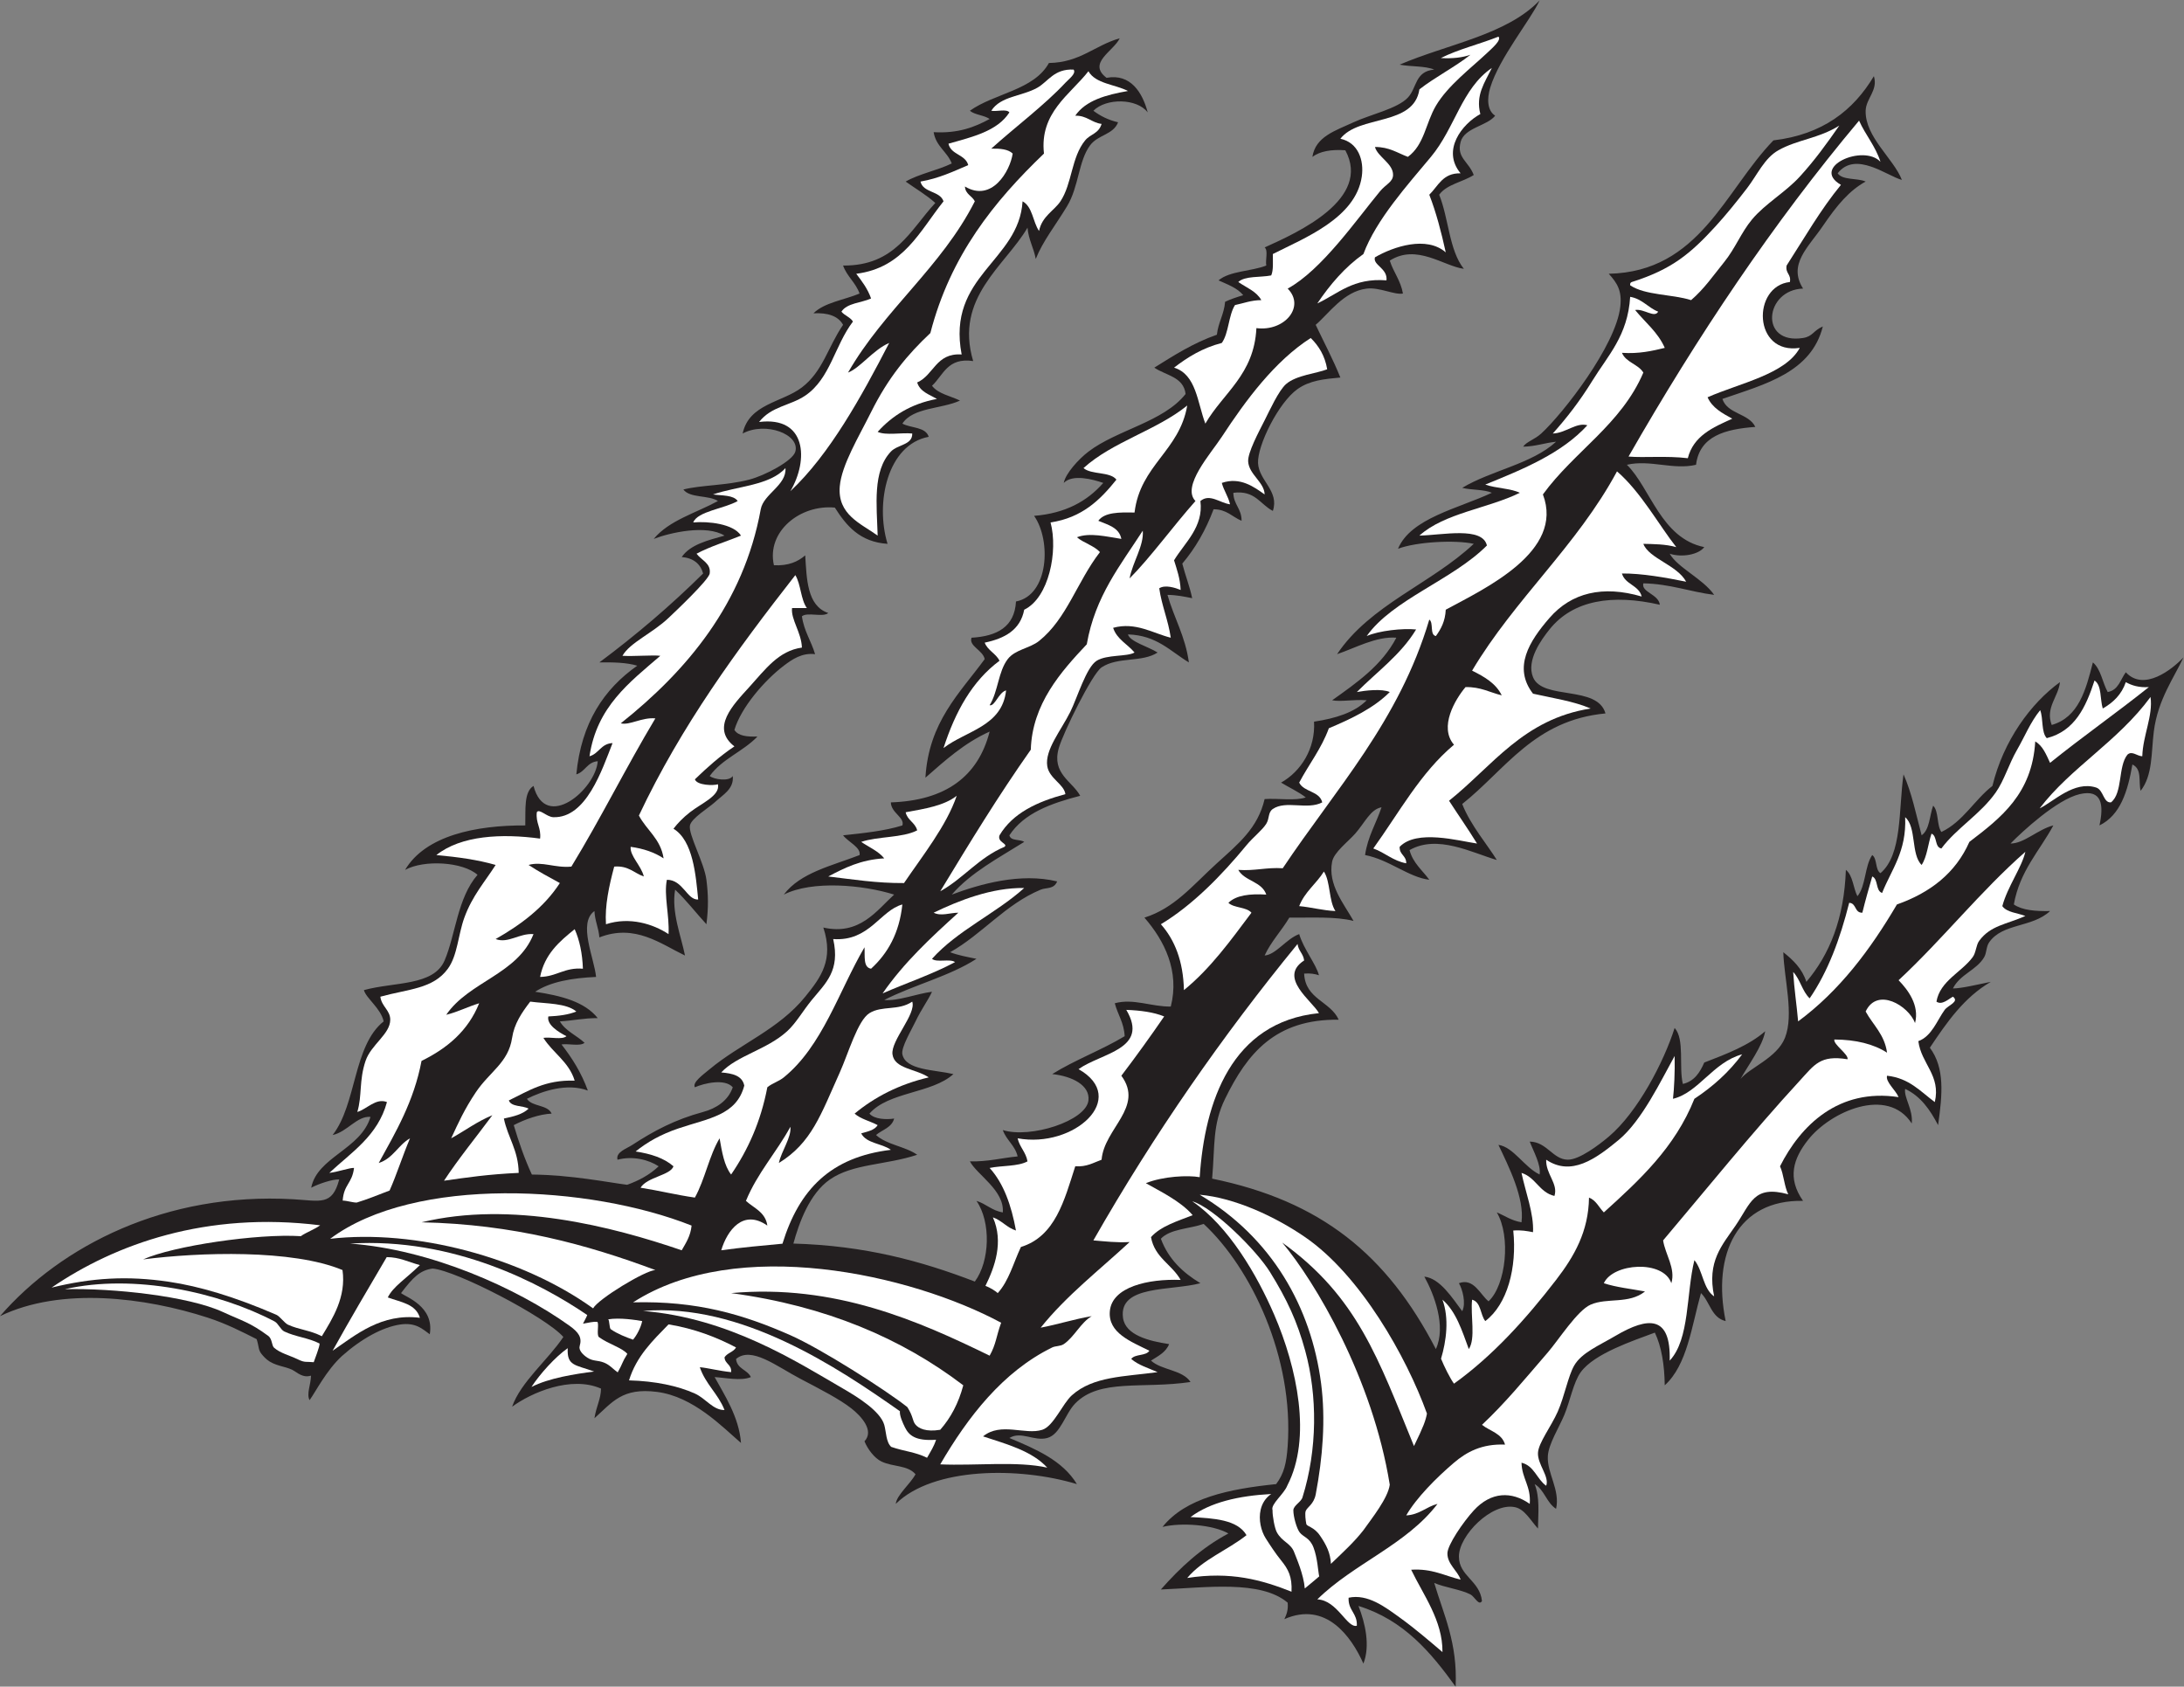
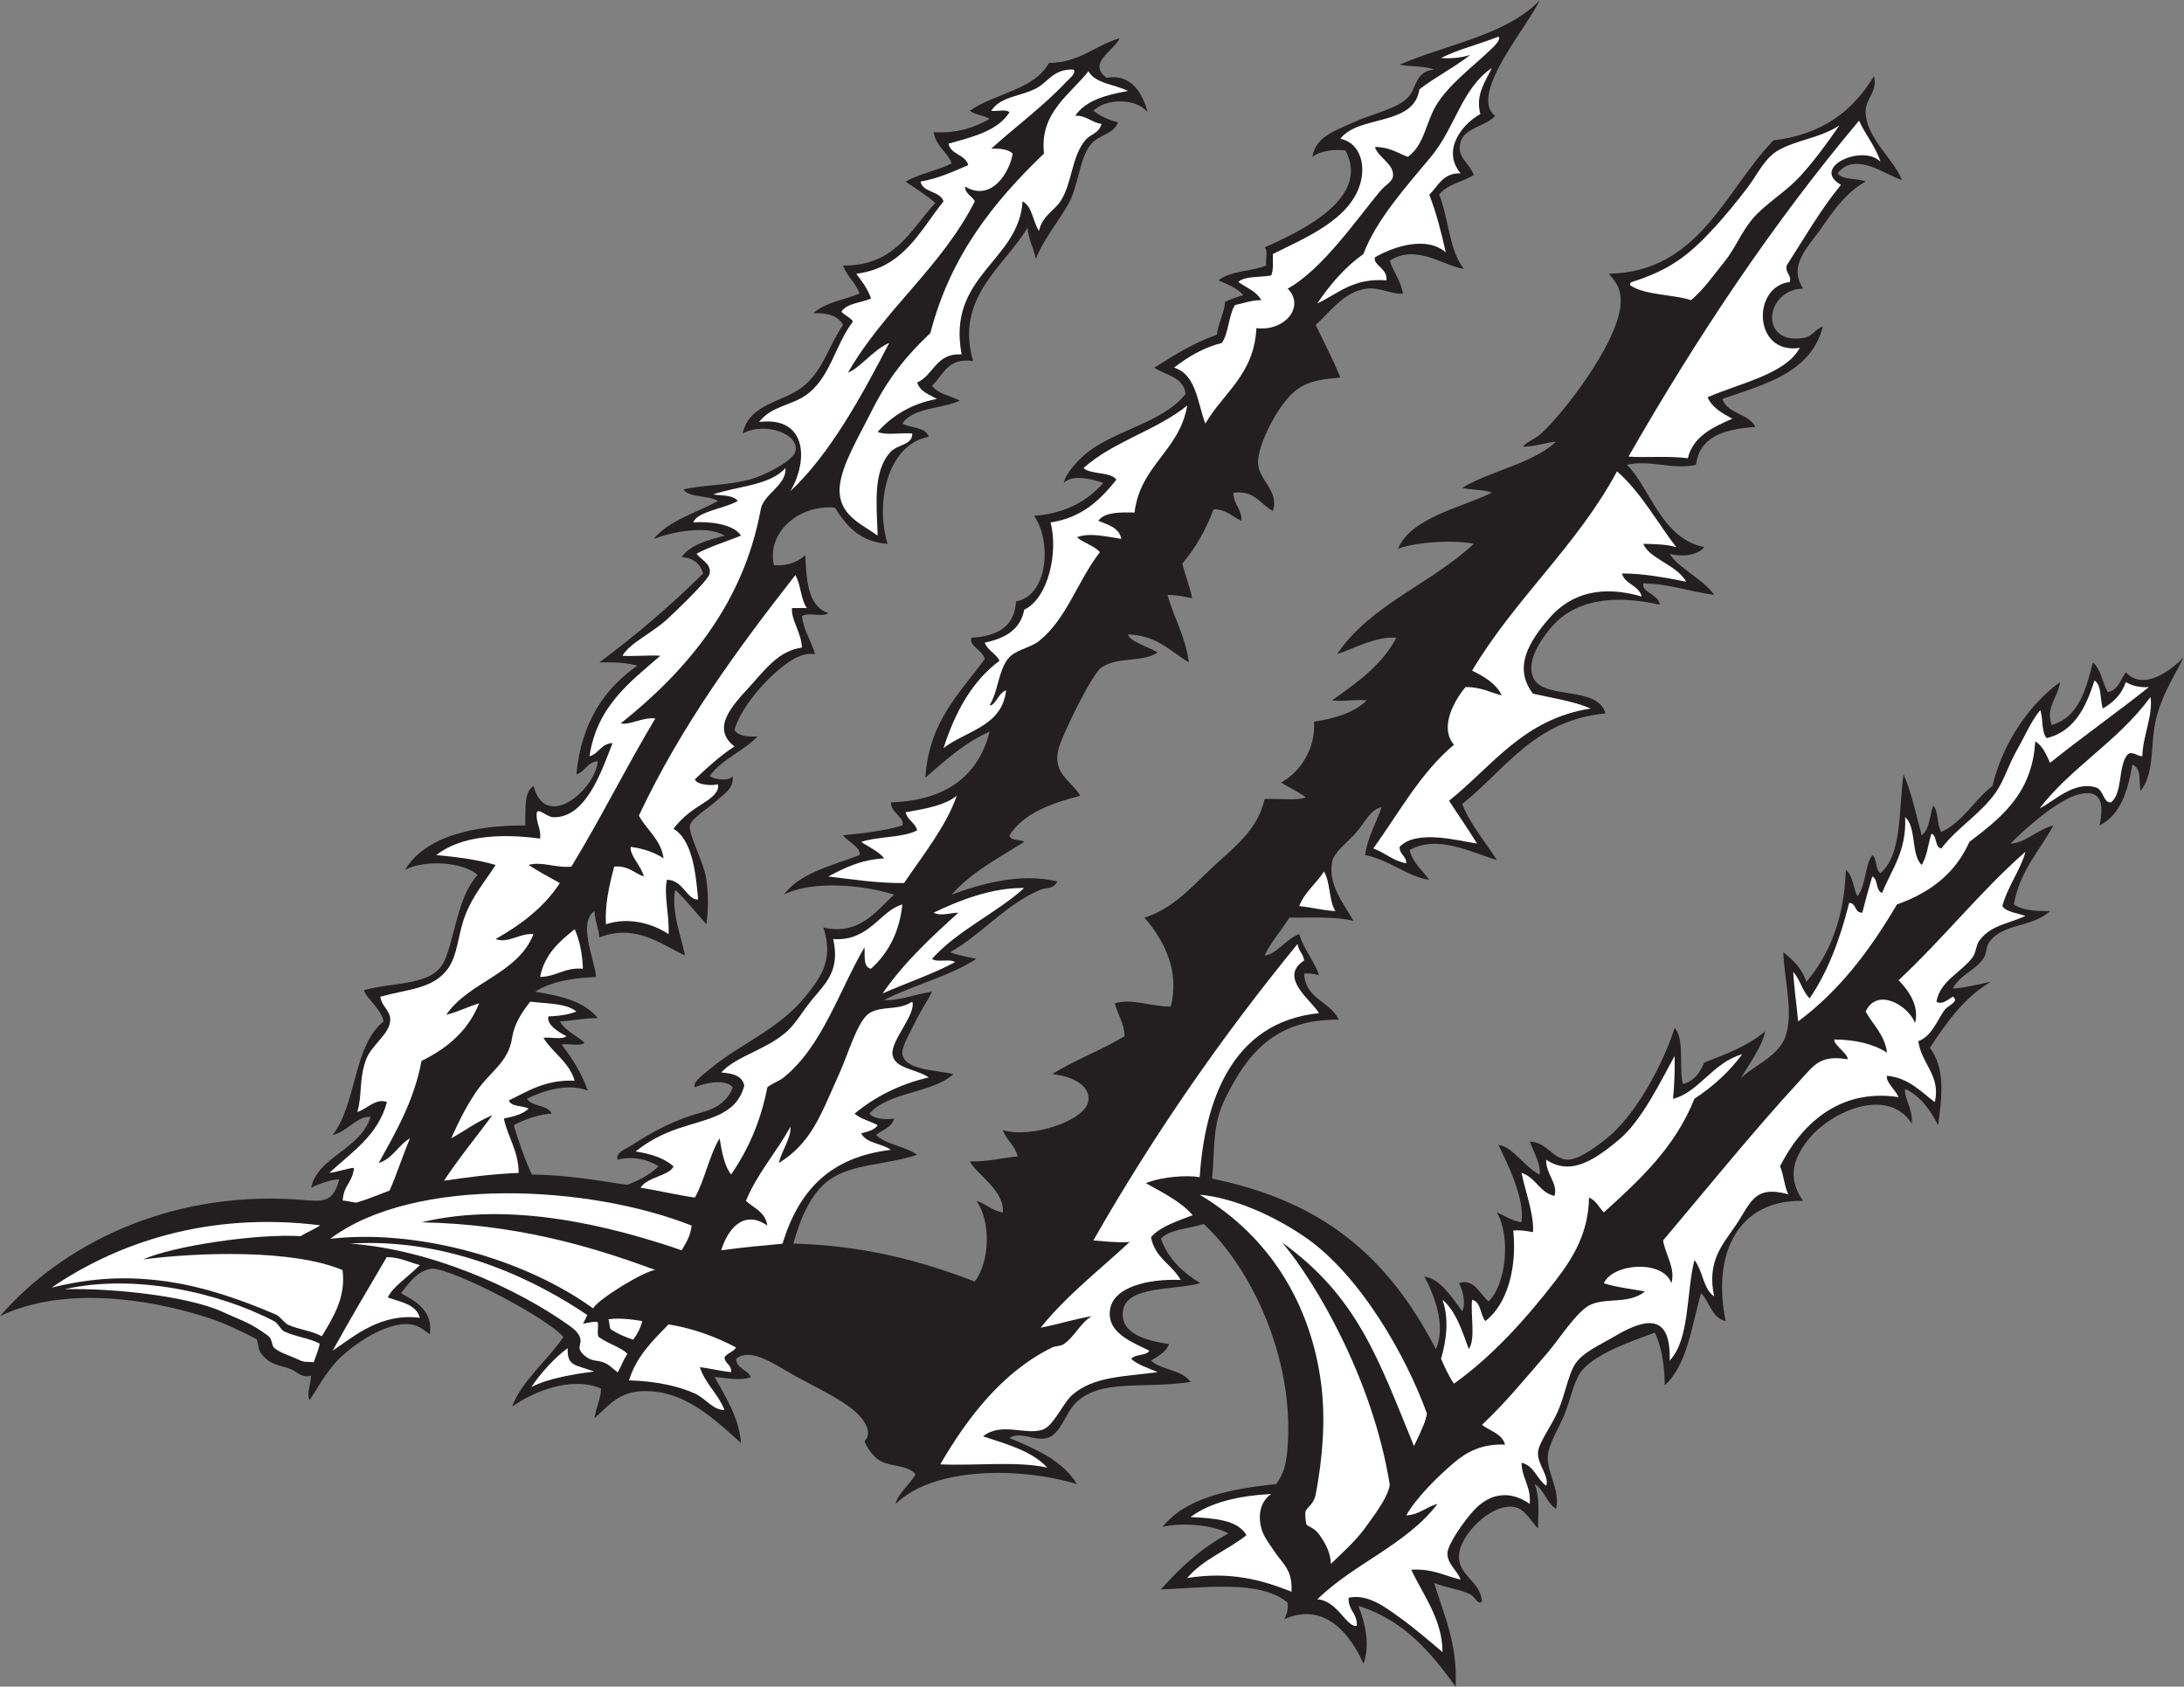
<svg xmlns="http://www.w3.org/2000/svg" viewBox="0 0 848.64 655.36" height="655.36" width="848.64" xml:space="preserve" id="svg2" version="1.1">
  <rect x="0" y="0" width="848.64" height="655.36" fill="#808080" stroke="none" />
  <defs id="defs6" />
  <g transform="matrix(1.333,0,0,-1.333,0,655.36)" id="g10">
    <g transform="scale(0.1)" id="g12">
      <path id="path14" style="fill:#231f20;fill-opacity:1;fill-rule:evenodd;stroke:none" d="m 2611.2,532.793 c 2.73,26.133 41.9,57.246 57.59,86.406 -23.77,27.227 -64.52,20.684 -99.18,37.031 -20.8,9.805 -40.94,37.051 -49.61,58.965 29.39,31.27 -9.99,73.809 -38.4,95.996 -34.56,26.993 -85.82,53.34 -148.81,86.407 -70.27,36.894 -142.33,95.234 -187.19,57.597 2.76,-29.238 33.06,-30.937 43.19,-52.793 -28.23,-12.129 -75.24,-1.738 -105.59,0 27.01,-49.882 71.13,-115.468 76.8,-192.011 -54.59,47.011 -138.64,135.156 -244.8,148.808 -101.45,13.047 -129.81,-29.785 -182.41,-76.797 5.82,36.407 18.57,55.039 19.2,86.387 -87.48,38.652 -203.74,-12.07 -259.2,-52.793 25.32,72.285 103.79,135.352 149.42,203.324 -51.01,58.36 -311.72,193.57 -381.1,199.43 -37.01,-4.84 -57.59,-26.29 -92.07,-71.56 14.89,-12.07 97.41,-39.05 83.75,-120 -20.98,14.86 -40.52,35.49 -87.22,28.3 -50.57,-7.78 -111.86,-40.98 -169.015,-91.916 -45.543,-41.992 -77.004,-105.156 -94.16,-128.379 -9.547,18.145 3.597,44.434 4.222,71.289 -9.992,-2.324 -21.554,-5.586 -46.543,12.266 -19.761,14.102 -48.453,13.398 -73.765,28.809 -11.012,6.679 -19.575,16.718 -24.067,22.382 -9.887,12.422 -6.793,20.352 -14.094,42.989 -39.918,20.18 -87.597,44.88 -142.871,62.79 C 424.703,1134.22 178.961,1166.5 0,1080 c 178.16,205.47 483.355,361.8 854.398,340.8 79.094,-4.47 113.993,-20.04 134.395,57.6 -17.672,1.56 -60.719,-12.79 -81.598,-24.01 17.551,89.67 144.415,111.59 172.805,206.41 -38.96,3.69 -68.09,-43.89 -110.406,-52.81 70.336,89.69 59.636,260.37 148.796,331.21 -8.25,38.18 -51.11,67.23 -57.59,91.19 89.39,24.45 203.13,11.6 235.2,86.41 31.99,74.65 37.44,182.48 95.99,249.61 -42.63,37.95 -155.54,44.74 -211.19,14.39 59.05,99.75 206.02,130.39 350.4,129.59 1.2,45.2 -4.74,97.54 24,115.2 35.34,-134.61 181.13,-10.1 187.2,72.01 -31.05,-2.56 -36.55,-30.66 -62.4,-38.4 14.33,150.46 80.76,248.83 177.59,316.79 -30.68,9.33 -69.82,10.18 -110.4,9.6 107.27,79.94 208.34,166.07 302.4,259.21 -8.11,28.68 -28.57,45.03 -62.39,48 25.57,36.83 76.27,48.52 124.79,62.4 -52.75,32.63 -158.42,8.89 -206.39,-9.61 44.91,54.29 123.03,75.37 187.19,110.41 -26.89,17.9 -81.77,7.82 -100.8,33.59 52.22,13.22 124.76,11.34 192,28.81 45.52,11.82 126.8,54.5 134.4,81.6 14.25,50.73 -87.44,88.52 -153.59,52.8 18.62,86.85 115.11,90.31 172.79,134.4 61.25,46.8 75.17,116.88 120,182.39 -14.29,25.71 -44.25,35.76 -86.4,33.61 32.27,31.73 89.32,38.68 134.41,57.6 -11.21,32 -36.71,49.69 -48.01,81.6 151.84,-1.44 196.37,104.43 268.8,182.4 -26,23.59 -57.48,41.71 -86.39,62.4 39.69,22.7 92.44,32.35 134.39,52.8 -13.4,34.59 -46.18,49.82 -52.8,91.2 71.4,-4.2 119.64,14.75 163.21,38.39 -15.89,11.32 -42.81,11.6 -57.61,24.01 71.93,51.28 186.6,59.81 230.4,139.2 91.39,1.41 133.89,51.71 206.39,72 -18.08,-37.87 -95.33,-71.97 -38.39,-115.21 70.37,13.16 104.88,-43.49 120,-100.8 -31.35,41.46 -121.08,42.41 -158.4,4.81 20.13,-15.07 43.38,-27.03 72.01,-33.6 -14.04,-36.68 -58.22,-35.72 -81.61,-67.2 -34.1,-45.92 -32.52,-120.3 -67.19,-177.6 -35.38,-58.47 -70.09,-100.82 -91.2,-153.6 -5.82,32.58 -21.06,55.74 -24,91.2 -65.1,-111.35 -213.62,-203.74 -158.41,-388.8 -75.05,11.05 -86.84,-41.15 -120,-72 17.92,-23.7 53.67,-29.54 81.6,-43.2 -53.6,-24.8 -137.2,-19.6 -168,-67.2 24.93,-13.49 67.77,-9.04 76.81,-38.4 -120.09,-22.42 -156.59,-191.87 -120.01,-312 -80.98,5.41 -119.96,52.83 -153.6,105.6 -101.46,9.79 -199.84,-70.05 -177.6,-168 42.05,-2.05 69.74,10.26 91.21,28.79 4.42,-67.1 4.66,-147.16 67.19,-168 -15.3,-13.49 -61.21,3.63 -76.8,-9.59 6.12,-43.48 27.16,-72.05 38.4,-110.41 -38.04,4.71 -66.79,-15.06 -91.19,-33.6 -56.17,-42.63 -124.67,-121.83 -144,-187.2 11.05,-17.74 37.23,-20.36 67.19,-19.2 -41.3,-43.49 -103.99,-65.6 -139.2,-115.19 12.87,-9.95 56.33,-16.87 67.21,0 3.81,-37.51 -27.44,-53.49 -52.8,-76.81 -17.18,-15.79 -67.79,-46.25 -72.01,-67.2 -5.25,-26.02 41.7,-108.61 48.01,-158.4 5.46,-43.18 6.34,-79.98 0,-129.59 -30.65,33.36 -58.31,69.69 -91.2,100.8 -11.22,-65.64 16.95,-133.41 28.79,-192.01 -70.62,33.67 -145.42,93.56 -249.6,52.81 -2.21,28.19 -13.01,47.78 -14.4,76.8 -48.85,-34.73 -0.62,-136.62 4.8,-192.01 -70.42,-3.16 -133.18,-14 -177.59,-43.18 74.95,-11.47 144.11,-28.7 182.4,-76.82 -40.18,0.17 -72.54,-7.46 -110.41,-9.59 16.58,-28.22 48.87,-40.74 72.01,-62.4 -12.95,-11.06 -46.3,-1.7 -67.21,-4.81 30.92,-39.47 58.05,-82.75 76.8,-134.39 -60.88,22.77 -132.69,-1.6 -177.59,-24.01 14.75,-23.65 60.35,-16.44 72,-43.2 -35.28,-1.58 -77.35,-16.31 -110.41,-33.59 15.04,-50.57 31.99,-99.22 52.8,-144.01 115.33,-1.13 222.64,-22.93 277.68,-29.9 34.51,12.4 65.21,28.87 91.93,53.91 -28.58,18.88 -74.77,31.17 -120,19.2 -5.64,22.2 26.02,31.97 43.19,43.2 61.92,40.49 124.31,73.91 206.4,96 37.99,10.21 73.28,32.81 86.41,71.99 -22.92,26.23 -83.54,11.83 -110.4,0 -8.29,14.04 24.19,36.97 43.19,52.81 89,74.16 201.17,115.84 278.41,211.19 45.55,56.25 83.85,107.36 52.8,201.6 105.71,-23.9 155.27,49.4 206.39,96 -90.45,28.55 -238.93,42.05 -321.59,0 47.95,64.04 140.09,83.92 220.8,115.21 4.92,22.21 -33.93,38.73 -48.01,57.6 60.66,6.54 121.63,12.76 172.8,28.79 7.59,23.4 -32.9,36.47 -33.6,67.2 159.42,5.4 254.37,75.25 288.01,206.41 -74,-33.21 -130.03,-84.38 -187.21,-134.41 9.77,163.03 99.75,245.86 172.8,345.61 -5.18,26.23 -47.09,37.89 -38.4,62.4 74.1,4.3 125.58,31.22 129.6,105.6 96.01,18.37 103.09,178.25 52.81,249.6 91.8,7.39 155.31,43.08 201.6,95.99 -30.57,10.57 -89.39,26.48 -115.2,0 5.35,27.68 43.46,69.41 71.99,91.21 83.32,63.67 218.46,86.21 283.21,168 -5.73,50.28 -57.95,54.06 -91.21,76.8 57.16,35.65 113.63,71.97 182.4,96 4,35.99 20.92,59.08 24,95.99 16.23,7.77 34.36,13.66 52.79,19.2 -17.1,21.28 -45.64,31.15 -71.99,43.21 32.99,27.8 95.57,26.03 139.2,43.2 -3.05,16.16 6.19,44.58 -4.8,52.8 98.24,44.19 312.11,141.17 235.21,283.2 -41.44,3.03 -73.89,-2.93 -96.01,-19.2 9.37,59.29 66.79,76.12 120,100.8 49.47,22.93 128.14,39.61 158.39,72 26.92,28.8 20.14,76.41 76.82,81.6 -27.13,11.28 -68.83,7.97 -100.8,14.4 138.67,59.72 310.8,86 407.99,187.2 -26.21,-56.78 -117.66,-167.44 -144.01,-254.4 -9.59,-31.69 -9.1,-66.45 14.42,-81.6 -23.26,-30.02 -89.98,-34.78 -100.8,-76.8 -11.86,-46.06 22.91,-55.82 38.4,-96 -32.04,-20.77 -78.64,-26.97 -100.8,-57.6 27.71,-68.29 29.12,-162.89 71.99,-216 -59.08,7.81 -137.48,74 -216,24 10.78,-34.02 31.72,-57.88 38.4,-96 -24.82,-4.63 -68.26,18.85 -105.61,14.4 -67.07,-8 -110.91,-73.42 -148.78,-105.61 24.23,-50.96 50.33,-100.06 71.99,-153.59 -47.31,-4.43 -89.06,-8.34 -124.79,-33.6 -55.8,-39.44 -117.75,-165.42 -115.21,-216.01 2.58,-51.11 62.56,-81.09 43.2,-139.19 -37.21,18.8 -51.17,60.81 -115.19,52.8 0.58,-34.61 24.31,-46.09 24,-81.6 -27.11,11.3 -43.3,33.49 -81.6,33.6 -22.66,-60.55 -52.99,-113.41 -91.21,-158.4 8.77,-34.44 21.31,-65.09 28.81,-100.8 -22.68,4.52 -45.04,9.37 -72,9.6 19.05,-67.36 52.13,-120.66 62.39,-196.81 -53.97,32.43 -93.62,79.18 -177.6,81.61 5.88,-21.4 60.08,-35.88 86.4,-52.8 -45.13,-29.55 -116.17,-11.67 -163.2,-43.2 -27.79,-18.64 -111.93,-190.57 -124.8,-235.2 -21.54,-74.72 38.96,-96.39 62.4,-139.2 -85.18,-22.03 -163.97,-50.43 -206.4,-115.2 3.56,-17.24 30.82,-10.79 43.21,-19.2 -74.68,-46.93 -154.7,-88.51 -211.21,-153.61 81.7,30.43 199.73,64.47 307.2,38.4 -9.7,-23.67 -31.57,-17.15 -47.99,-23.99 -103.06,-42.85 -170.13,-129.59 -264.01,-182.4 23.16,-8.85 50.13,-13.87 76.8,-19.2 -78.65,-50.96 -183.08,-76.11 -268.8,-120 39.14,-3.89 93.91,18.05 139.2,24.01 -11.02,-24.32 -31.39,-51.43 -48,-86.41 -12.19,-25.68 -42.63,-76.11 -38.4,-96 9.94,-46.56 92.12,-44.53 148.81,-57.59 -63.03,-56.98 -188.91,-51.12 -244.81,-115.22 14.36,-16.93 50.67,-17.83 72,-14.39 -6.93,-26.66 -34.73,-32.46 -52.8,-48.01 30.76,-28.44 85.34,-33.07 120,-57.6 -91.63,-30.37 -187.26,-25.51 -254.39,-71.99 -59.28,-41.04 -89.77,-125.69 -106.51,-186.82 208.58,-5.84 374.13,-51.17 528.91,-110.78 44.08,59.28 47.35,173.91 4.79,235.2 28.2,-8.6 45.06,-28.56 76.8,-33.6 5.07,64.48 -75.58,109.73 -96,148.79 52.63,-1.42 92.34,10.08 139.2,14.42 -7.59,32.4 -32.88,47.1 -43.2,76.79 80.13,-25.29 242.87,26.62 249.6,86.39 5,44.32 -47.73,70.68 -105.59,76.82 65.97,41.21 144.34,70.03 211.2,110.39 -1.99,39.61 -20.26,62.95 -28.81,95.99 53.89,14.96 107.54,-10.45 163.2,-9.59 26.37,102.99 -18.57,192.42 -76.79,259.2 88.14,27.99 139.31,92.93 211.19,158.4 62.69,57.09 119.1,101.82 139.2,187.2 38.81,2.79 89.04,-5.85 120,4.8 -21.62,16.76 -48.21,28.59 -72,43.2 57.29,32.1 100.67,99 96,177.6 62.46,9.54 117.68,26.32 153.59,62.4 -38.04,3.06 -74.64,-5.18 -100.78,0 71.98,51.21 144.87,101.52 187.19,182.4 -58.94,4.51 -120.08,-30.31 -172.79,-48.01 96.11,143.88 274.78,205.21 398.4,321.61 -54.63,11.98 -167.25,5.94 -220.8,-14.4 37.12,89.28 176.77,117.61 273.59,163.2 -23.34,10.25 -59.63,7.57 -86.39,14.4 85,50.98 202.66,69.33 273.6,134.4 -33.42,-3.38 -59.81,-13.8 -96,-14.4 9.63,14.57 33.42,20.65 52.79,38.4 63.25,57.9 217.5,255.64 230.41,369.6 5.28,46.59 -8.86,68.59 -33.61,96 265.2,5.54 338.73,243.42 480,388.8 143.07,16.94 232.99,87.01 292.81,187.2 12.74,-41.39 -23.08,-64.9 -24,-100.8 -1.99,-76.63 81.81,-139.83 105.58,-201.6 -42.42,10.91 -135.35,86.24 -187.18,19.2 14.41,-20.79 57.24,-13.16 81.6,-24 -47.77,-26.38 -82.99,-68.12 -124.81,-129.6 -42.13,-61.95 -102.48,-111.89 -57.59,-182.4 -111.94,-3.31 -128.83,-164.42 0,-144 28.59,4.53 29.16,21.28 57.59,33.6 -33.77,-134.23 -167.87,-168.14 -292.79,-211.2 14.53,-44.65 76.84,-41.55 96,-81.6 -87.87,-6.54 -162.41,-26.41 -172.82,-110.4 -66.58,-15.81 -133.88,15.7 -201.58,0 68.6,-67.4 99.3,-214.3 225.59,-240 -16.64,-22.13 -65.55,-30.92 -100.8,-19.2 23.1,-40.93 96.76,-72.83 129.61,-120 -71.04,8.96 -127.97,32.03 -206.41,33.6 -7.03,-25.83 44.51,-31.41 48.01,-62.4 -138.2,31.55 -252.91,13.96 -321.6,-72 -23.44,-29.32 -68.15,-90.08 -48.01,-139.2 27.87,-67.96 187.73,-22.41 211.21,-105.6 -207.62,-19.59 -290.98,-163.44 -417.6,-264 23.67,-61.14 74.77,-120.41 100.8,-163.21 -72.3,21.07 -173.18,75.29 -254.41,28.81 10.1,-37.91 37.42,-58.58 57.6,-86.41 -60.04,7.17 -117.31,58.69 -187.19,72.01 7.89,54.49 32.48,92.31 47.99,139.2 -32.11,-5.56 -48.71,-44.95 -76.8,-76.81 -20.98,-23.79 -61.82,-54.22 -67.19,-81.59 -13.2,-67.01 34.22,-122.59 62.39,-172.81 -52.21,13.4 -122.23,8.99 -187.19,9.61 -22.6,-38.2 -52.76,-68.87 -72.01,-110.41 32.95,2.31 63.26,48.71 100.8,62.4 12.77,-43.61 49.39,-87.69 57.6,-120 -11.96,4.05 -25.71,6.29 -43.19,4.81 3.44,-74.94 76.41,-80.39 100.8,-134.4 -185.08,2.37 -266.72,-98.59 -331.21,-230.41 -37.11,-75.82 -29.22,-135.17 -37.81,-232.81 317.21,-65.19 509.45,-221.19 652.21,-496.776 30.72,66.406 -5.12,159.686 -33.6,211.196 46.02,-5.2 81.6,-62.39 110.41,-100.81 11.92,23.27 0.55,64.46 -9.61,81.61 43.58,16.3 62.19,-33.77 86.41,-52.8 50.96,47.68 65.53,189.48 24,259.2 23.73,-9.88 42.97,-24.22 72,-28.81 9.43,70.26 -37.52,162.91 -67.21,225.61 43.53,-6.11 75.6,-65.18 120,-86.41 4.88,27.37 -18.13,68.23 -28.79,96 49.98,-0.82 67.15,-51.78 110.39,-52.79 34,-0.8 92.19,43.73 120,67.2 84.41,71.19 160.57,217.72 192.01,316.8 29.86,-32.54 11.76,-113.03 23.99,-163.2 33.69,7.91 49.68,33.51 62.4,62.4 64.63,24.98 129.71,49.49 177.6,91.19 -7.82,-43.4 -47.78,-96.19 -72,-139.2 26.61,33.17 106.37,61.37 129.61,120 27.01,68.2 -2.73,172.58 -4.8,249.61 28.48,-22.71 54.86,-47.54 67.19,-86.41 67.65,79.56 110.17,184.24 115.21,326.41 20.61,-16.19 21.21,-52.38 33.59,-76.8 24.87,29.54 20.9,87.89 43.21,120 15.13,-10.45 8.1,-43.1 24,-52.81 64.01,54.4 52.52,184.27 67.19,288.01 23.85,-52.96 36.68,-116.93 52.81,-177.6 23.58,16.41 22.89,57.1 33.6,86.4 16.81,-16.79 10.05,-57.14 24,-76.8 63.75,30.64 95.72,93.06 148.79,134.39 31.85,131.37 111.46,240.54 196.8,302.41 -4.24,-42.67 -43.33,-74.36 -23.99,-124.8 78.44,22.36 99.67,101.93 120,182.39 23.42,-19.77 27.85,-58.54 43.18,-86.39 31.47,5.35 37.07,36.53 52.82,57.6 52.3,-56.76 134.47,7.7 167.99,43.2 -26.12,-57.03 -74.69,-122.3 -86.39,-216 -7.74,-61.87 -2.91,-127.43 -38.4,-172.8 -6.84,27.81 4.88,63.03 -24,76.8 -13.52,-77.69 -34.71,-147.71 -96,-177.61 13.05,59.61 7.58,106.46 -57.6,91.21 -66.93,-15.66 -168.53,-110.09 -201.6,-144 39.96,0.08 79.96,41.6 124.79,52.79 -40.38,-74.82 -97.86,-132.52 -115.2,-230.39 24.59,-17.01 63.2,-20 105.61,-19.2 -52.04,-48.89 -138.56,-34.82 -177.6,-91.21 -8.83,-12.73 -7.09,-30.64 -14.42,-43.18 -22.24,-38.19 -70.09,-49.44 -91.19,-91.21 24.36,-0.28 76.92,12.61 110.41,19.19 -77.95,-45.25 -128.28,-118.12 -177.61,-191.99 44.14,-59.26 36.5,-136.83 24,-225.6 -23.13,44.06 -50.27,84.12 -96,105.6 -4.35,-25.23 23.5,-59.65 19.2,-100.8 -70.56,109.34 -237.42,34.63 -302.4,-48.01 -42.62,-54.2 -61.39,-110.7 -14.39,-177.59 -190.79,4.04 -265.79,-155.08 -225.61,-350.39 -41.66,9.53 -45.98,56.4 -71.99,81.58 -27.48,-97.31 -40.04,-209.573 -105.61,-268.792 -0.82,59.981 -9.29,112.305 -28.81,153.592 -62.28,-23.42 -176.36,-60.642 -215.99,-115.193 -21.45,-29.531 -31.17,-84.57 -47.99,-124.805 -15.57,-37.246 -46.02,-84.883 -48.01,-120 -2.83,-50.019 36.45,-98.359 24.01,-153.594 -27.6,17.207 -34.09,55.528 -62.41,71.993 15.41,-39.395 10.41,-82.813 9.61,-129.59 -23.28,25.84 -38.75,56.406 -67.2,62.402 -67.39,14.16 -163.44,-82.344 -163.21,-144.004 0.22,-57.5 60.92,-69.863 67.21,-129.609 -9.14,-15.41 -21.52,12.988 -33.61,19.199 -28.75,14.805 -76.47,20.469 -105.59,33.613 27.83,-93.769 68.34,-174.843 62.4,-302.402 -72.46,100.352 -151.25,194.355 -283.2,235.195 19.59,-49.824 34.79,-115.586 14.39,-168.007 -35.31,79.121 -109.25,182.734 -230.41,129.609 6.2,13.008 11.76,26.66 9.61,48.008 -79.1,66.738 -238.14,43.769 -369.61,38.398 56.18,63.828 118.54,121.485 196.82,163.203 -44.71,25.782 -137.21,32.598 -192.01,19.199 67.6,84.395 193.38,110.606 331.21,124.786 23.03,30.761 30.04,60.781 33.59,110.41 18.56,259.258 -107.03,520.179 -244.8,647.989 -41.52,-14.47 -97.72,-14.28 -124.81,-43.18 22.02,-59.61 64.28,-98.93 115.22,-129.61 -85.57,-23.03 -238.57,-4.52 -225.61,-100.8 6.78,-50.41 74.71,-67.7 134.4,-76.802 -9.57,-24.023 -32.29,-34.921 -52.79,-48.007 30.82,-28.36 91.89,-26.485 115.19,-62.403 -140.7,-20.8 -264.39,10.86 -336,-62.383 -29.76,-30.449 -42.85,-90.214 -81.6,-100.8 -38.2,-10.45 -76.23,21.074 -110.4,0 77.8,-32.617 155.14,-65.664 196.81,-134.414 -168.72,50.839 -418.74,49.843 -528,-57.598 v 0" />
      <path id="path16" style="fill:#ffffff;fill-opacity:1;fill-rule:evenodd;stroke:none" d="m 931.676,1000.14 c 0.219,-9.827 -14.153,-45.179 -17.145,-54.398 -22.226,2.246 -25.293,-1.719 -44.73,7.617 -27.723,13.321 -51.555,18.184 -70.481,34.2 -7.988,6.777 -5.101,25.781 -17.449,34.921 -53.625,39.71 -76.883,44 -132.168,69.59 -100.406,46.43 -321.363,70.06 -460.582,66.47 200.68,45.93 449.098,-8.64 611.238,-93.95 10.914,-5.76 17.411,-24.04 28.508,-29.32 33.301,-15.8 70.969,-18.51 102.809,-35.13 v 0" />
      <path id="path18" style="fill:#ffffff;fill-opacity:1;fill-rule:evenodd;stroke:none" d="m 150.395,1163.2 c 186.367,127.31 451.48,222.84 782.933,181.66 -16.652,-12.28 -42.133,-21.15 -56.348,-31.73 -126.039,8.12 -372.312,-28.33 -459.71,-67.72 163.937,20.98 435.156,29.96 581.125,-31.02 11.235,-79.12 -29.329,-141.79 -60.235,-192.87 -35,17.72 -66.082,18.83 -98.324,33.42 -10.75,4.86 -23.859,24.55 -34.313,29.08 -121.738,52.7 -224.085,83.03 -313.183,96.23 -121.879,18.09 -224.637,11.53 -341.945,-17.05 v 0" />
      <path id="path20" style="fill:#ffffff;fill-opacity:1;fill-rule:evenodd;stroke:none" d="m 959.996,1497.6 c 64.574,60.23 141.474,108.12 167.994,206.4 -32.11,12.82 -58.95,-20.97 -86.39,-28.8 14.47,48.49 4.58,90.97 24,148.8 15.94,47.48 71.94,78.03 71.99,120 0.04,27.88 -25.61,38.91 -28.8,67.19 82.19,22.68 153.81,22.5 196.81,81.6 28.15,38.71 29.72,98.4 47.99,148.81 23.16,63.85 60.37,105.12 91.21,153.6 -52.07,15.13 -111.21,23.2 -172.81,28.8 72.11,57.46 190.7,63.2 302.41,48 3.51,32.32 -13.13,44.48 -9.6,76.8 6.86,11.91 28.92,-13.76 47.99,-14.4 96.23,-3.27 142.1,138.1 172.81,215.99 -33.82,-1.38 -39.63,-30.78 -67.21,-38.4 21.49,144.93 117.11,215.7 206.41,292.81 -20.51,2.8 -74.76,-1.97 -110.41,0 21.94,38.68 87.29,65.61 134.4,110.4 15.1,14.34 117.3,110.3 120,129.6 4.16,29.65 -23.33,37.83 -38.39,57.6 39.6,21.19 86.4,35.19 129.6,52.8 -21.66,34.37 -95.26,42.3 -139.2,38.4 12.3,32.53 91.03,40.13 129.59,62.4 -12.43,17.96 -45.43,15.36 -72,19.2 71.59,24.41 165.94,26.06 211.2,76.8 3.92,-49.98 -63.88,-75.36 -72,-120 -50.11,-275.44 -216.12,-471.26 -408,-624.01 25.84,-6.53 61.75,18.2 100.8,14.41 -84.59,-141.02 -159.25,-291.95 -244.79,-432.01 -47.87,-4.73 -85.05,16.15 -124.8,4.81 28.89,-19.11 60.08,-35.92 91.19,-52.8 -46,-70.8 -112.79,-120.82 -187.19,-163.2 36.43,-13.95 68.85,17.48 110.4,14.39 -46.13,-117.07 -188.34,-138.06 -254.4,-235.19 34.65,8.53 62.78,23.61 95.99,33.59 -32.03,-79.96 -92.78,-131.21 -168,-167.99 -22.46,-118.34 -74.83,-206.77 -124.8,-297.59 41.42,12.97 56.61,52.18 91.21,71.99 -22.48,-53.13 -38.89,-105.98 -59.52,-152.23 -40.59,-15.6 -63.34,-25.04 -95.27,-34.94 -10.37,-0.88 -28.49,5.49 -41.461,5.61 3.401,47.79 27.571,49.43 33.041,95.15 -11,1.25 -48.572,-12.11 -71.994,-14.39 v 0" />
      <path id="path22" style="fill:#ffffff;fill-opacity:1;fill-rule:evenodd;stroke:none" d="m 969.594,979.199 c 50.176,90.621 105.596,184.221 157.706,272.911 38.25,-0.49 59.16,-12.99 96.69,-23.32 -42.31,-41.17 -77.55,-62.03 -93.6,-94.2 38.54,-14.26 81.51,-18.69 93.6,-59.39 -111.81,14.08 -186.94,-49.75 -254.396,-96.001 v 0" />
      <path id="path24" style="fill:#ffffff;fill-opacity:1;fill-rule:evenodd;stroke:none" d="m 1020.45,1291.56 c 302.99,18.6 558.1,-117.54 691.37,-208.28 -2.42,-7.09 -8.9,-17.69 -12.36,-25.25 16.92,2.95 29.27,6.33 41.42,5.39 6.29,-3.69 -2.74,-38.79 5.16,-44.55 28.22,-20.55 67.15,-30.628 82.65,-48.831 -16.05,-25.547 -12.94,-27.441 -28.1,-53.887 -13.42,9.161 -22.57,21.504 -39.65,28.36 -19.36,7.754 -31.61,3.261 -48.84,14.492 -13.62,8.887 -25.78,22.168 -22.33,33.769 7.32,24.607 -2.04,39.547 -30.26,59.707 -154.47,110.33 -404.72,221.8 -639.06,239.08 v 0" />
      <path id="path26" style="fill:#ffffff;fill-opacity:1;fill-rule:evenodd;stroke:none" d="m 1294.31,1474.75 c 42.42,64.76 95.38,129.16 140.89,190.86 -44.33,-18.09 -79.71,-45.1 -120,-67.21 20.58,44.49 38.66,84.76 71.99,134.39 40.35,60.08 94.76,85.9 105.6,158.4 6.14,41 27.85,73.15 52.81,105.61 48.07,-6.33 104.76,-4.05 134.4,-28.81 -22.67,-9.32 -50.95,-13.05 -81.61,-14.4 -5.38,-24.18 29.99,-45.91 52.81,-57.59 -12.94,-11.06 -46.3,-1.7 -67.21,-4.81 27.67,-44.33 74.45,-69.55 91.21,-124.78 -86.4,3.18 -135.77,-30.65 -192.01,-57.62 7.52,-19.67 40.24,-14.16 57.61,-23.99 -17.07,-16.54 -44.25,-22.96 -72.01,-28.8 11.51,-55.71 42.27,-92.13 43.21,-158.4 -90.24,-4.18 -151.07,-13.36 -217.69,-22.85 v 0" />
      <path id="path28" style="fill:#ffffff;fill-opacity:1;fill-rule:evenodd;stroke:none" d="m 1549.19,873.594 c 24.63,37.773 69.09,87.363 105.75,113.086 -2.78,-52.305 21.73,-47.91 76.98,-68.086 -55.4,-6.992 -131.98,-18.965 -182.73,-45 v 0" />
      <path id="path30" style="fill:#ffffff;fill-opacity:1;fill-rule:evenodd;stroke:none" d="m 1574.4,2068.79 c 13.24,66.76 56.54,103.46 100.8,139.2 14.3,-32.09 22.34,-70.45 24,-115.2 -53.97,4.36 -76.12,-23.08 -124.8,-24 v 0" />
      <path id="path32" style="fill:#ffffff;fill-opacity:1;fill-rule:evenodd;stroke:none" d="m 1790.39,2390.39 c 41.86,3.46 57.77,-19.02 86.4,-28.79 -7.56,31.54 -41.24,60.2 -38.4,86.41 38.06,-5.16 69.99,-16.43 96.01,-33.62 -8.6,57.02 -49.33,81.88 -72.01,124.81 123.59,262.01 286.79,484.41 456,700.8 16.33,-26.87 15.54,-70.86 33.6,-96 -14.4,0 -28.8,0 -43.2,0 -3.67,-33.22 27.29,-71.37 28.8,-115.2 -68.13,-9.4 -106.46,-63.3 -153.6,-115.2 -47.06,-51.82 -112.98,-118.93 -43.19,-172.8 -42.25,-28.16 -79.35,-61.46 -115.2,-96 6.2,-17.94 54.72,-18.71 67.19,-14.41 7.23,-33.09 -47.75,-55.09 -81.6,-81.59 -19.52,-15.29 -35.95,-32.09 -48,-48 57.44,-34.78 65.13,-136.01 72.01,-206.41 -32.79,-1.68 -44.18,57.7 -91.21,57.6 -9.38,-44.63 7.8,-104.16 4.8,-158.4 -44.51,29.38 -113.21,51.41 -182.4,28.81 -3.6,54.48 8.94,111.45 24,167.99 v 0" />
      <path id="path34" style="fill:#ffffff;fill-opacity:1;fill-rule:evenodd;stroke:none" d="m 1833.59,892.793 c 21.81,70.996 69.48,116.117 115.2,163.207 75.54,-12.46 139.05,-36.96 196.81,-67.211 -7.41,-13.379 -25.68,-15.918 -33.61,-28.789 1.08,-19.727 21.19,-20.43 19.21,-43.203 -34.81,3.516 -68.02,12.324 -91.2,14.394 16.39,-49.199 53.56,-77.617 71.99,-124.785 -33.45,-0.742 -54.2,33.477 -86.39,47.989 -49.56,22.343 -115.24,36.347 -192.01,38.398 v 0" />
-       <path id="path36" style="fill:#ffffff;fill-opacity:1;fill-rule:evenodd;stroke:none" d="m 1845.51,1120.23 c 302.38,195.1 807.63,83.23 1072.88,-59.43 -14.4,-39.24 -14.72,-62.87 -33.59,-95.995 -206.17,100.645 -451.09,209.645 -753.6,182.385 277.66,-37.52 497.92,-132.46 676.79,-268.792 -13.7,-51.894 -36.49,-94.707 -67.19,-129.609 -41.62,-7.07 -63.28,4.18 -72.38,15.41 -9.1,11.231 -5.64,22.461 -23.54,50.723 -62.99,49.863 -251.16,169.922 -341.26,209.688 -137.43,60.64 -272.05,100.39 -458.11,95.62 v 0" />
      <path id="path38" style="fill:#ffffff;fill-opacity:1;fill-rule:evenodd;stroke:none" d="m 1852.79,1560 c 34.34,27.7 73.87,49.94 124.8,67.19 87.6,29.67 169.21,37.83 192,124.8 -5.82,29.38 -34.72,35.67 -67.19,38.4 45.64,49.14 132.61,65.94 192,120 26.21,23.89 45.69,59.12 71.99,91.21 40.5,49.4 83.22,85.06 62.4,177.6 105.43,-7.7 137.13,83.48 201.6,100.8 -8.81,-83.98 -42.74,-142.87 -91.19,-187.21 -23.58,3.64 -17.52,36.9 -19.2,62.41 -75.34,-129.05 -122.47,-287.64 -235.2,-379.2 -14.69,-11.94 -33.35,-16.8 -48.01,-28.81 -19.19,-100.8 -56.81,-183.19 -105.59,-254.4 -20.35,26.06 -26.6,66.21 -33.61,105.61 -30.48,-51.11 -42.85,-120.35 -71.99,-172.79 -54.65,7.75 -104.45,20.35 -158.41,28.78 19.42,31.43 87.12,36 96,62.41 -27.22,23.98 -65.9,36.5 -110.4,43.2 v 0" />
-       <path id="path40" style="fill:#ffffff;fill-opacity:1;fill-rule:evenodd;stroke:none" d="m 1874.44,1095.14 c 285.49,24.33 568.12,-165.16 748.8,-292.23 -1.45,-12.519 8.21,-34.082 14.9,-47.441 11.17,-22.285 29.85,-40.274 90.56,-35.664 -6.34,-19.746 -15.07,-32.793 -26.31,-52.617 -35.44,17.363 -65.27,18.222 -104.52,31.777 -15.3,13.945 -14.46,44.043 -20.28,64.238 -11.71,40.625 -79.48,82.11 -120,105.586 -135.59,78.613 -333.1,206.091 -583.15,226.351 v 0" />
+       <path id="path40" style="fill:#ffffff;fill-opacity:1;fill-rule:evenodd;stroke:none" d="m 1874.44,1095.14 v 0" />
      <path id="path42" style="fill:#ffffff;fill-opacity:1;fill-rule:evenodd;stroke:none" d="m 2212.79,3686.39 c 35.84,46.13 90.9,47.31 134.41,76.81 73.19,49.63 85.39,145.41 139.19,216 -7.93,12.87 -24.35,17.24 -33.6,28.8 16.33,25.28 57.78,25.42 86.41,38.39 -9.96,28.46 -26.59,50.22 -43.2,72.01 137.8,17.39 185.37,125.02 254.4,211.19 -10.48,31.13 -59.14,24.07 -67.21,57.61 53.26,9.14 95.52,29.28 139.21,48 -8.38,31.63 -50.44,29.56 -57.6,62.4 69.83,19.76 142.63,36.56 177.59,91.19 -8.21,10.99 -36.64,1.76 -52.8,4.81 27.31,43.06 89.48,41.75 134.41,67.2 31.53,17.86 48.54,55.58 105.59,52.8 8.41,-11.58 -13.53,-27.13 -23.99,-38.4 -60.17,-64.81 -148.6,-130.89 -216.01,-192 26.1,0.49 49.57,-1.63 62.41,-14.4 -7.62,-51.57 -60.75,-143.07 -139.21,-96 1.29,-22.72 20.98,-27.03 28.81,-43.21 -97.41,-192.18 -264.04,-315.16 -369.61,-499.2 35.76,13.89 73.93,66.86 120.01,86.41 -80.68,-156.14 -173.81,-325.4 -288.01,-432 53.69,91.1 47.05,219.02 -91.2,201.59 v 0" />
      <path id="path44" style="fill:#ffffff;fill-opacity:1;fill-rule:evenodd;stroke:none" d="m 2414.39,2361.6 c 47.16,24.85 94.94,49.06 163.2,52.79 -17.12,21.29 -44.39,32.41 -67.2,48.01 48.98,16.62 119.95,11.25 163.2,33.6 -5.75,23.04 -28.51,29.08 -33.59,52.8 55.53,10.06 112.18,19.01 148.79,48 -29.56,-87.25 -99.94,-175.26 -153.59,-254.4 -80.55,-0.54 -149.25,10.74 -220.81,19.2 v 0" />
      <path id="path46" style="fill:#ffffff;fill-opacity:1;fill-rule:evenodd;stroke:none" d="m 3043.19,4468.8 c -13.39,119.6 76.37,171.63 129.6,240 20.85,-36.75 77.25,-37.96 115.2,-57.6 -63.97,-11.24 -123.08,-27.32 -153.6,-72 34.23,0.62 47.08,-20.13 76.8,-24 -9.16,-29.22 -32.36,-28.96 -47.99,-48 -40.43,-49.24 -37.7,-125.94 -72.01,-177.61 -18.17,-27.36 -53.54,-43.04 -62.4,-86.39 -18.18,26.62 -18.79,70.8 -47.99,86.39 -10.69,-175.34 -221.6,-216.3 -177.6,-446.39 -75.32,4.91 -80.74,-60.06 -129.61,-81.6 8.11,-27.1 35.37,-35.04 57.6,-48 -75.49,-14.11 -130.32,-48.88 -172.8,-96.01 24.07,-11.13 68.75,-1.64 100.81,-4.79 0.82,-34.05 -42.04,-31.2 -62.41,-52.8 -53.61,-56.87 -41.09,-155.78 -38.4,-244.8 -48.75,35.11 -117.8,60.94 -110.4,144 5.55,62.17 54.77,142.87 91.21,216 50.42,101.2 106.6,168.18 172.79,230.39 58.46,226.35 185.84,383.78 331.2,523.21 v 0" />
      <path id="path48" style="fill:#ffffff;fill-opacity:1;fill-rule:evenodd;stroke:none" d="m 2572.79,2020.8 c 62.15,89.86 141,162.99 220.8,235.2 -24.99,-0.14 -50,-11 -72,0 73.4,35.52 169.52,73.53 264.01,71.99 -83.47,-74.92 -193.8,-123.01 -268.81,-206.39 13.71,-11.89 52.49,1.27 67.21,-9.61 -65.55,-35.25 -141.16,-60.45 -211.21,-91.19 v 0" />
      <path id="path50" style="fill:#ffffff;fill-opacity:1;fill-rule:evenodd;stroke:none" d="m 2740.8,647.988 c 80.29,137.793 182.11,270.117 326.4,340.801 9.56,4.688 23.99,3.164 33.6,9.609 30.6,20.552 49.39,62.792 81.59,81.602 -51.99,-8.81 -97.71,-23.89 -148.79,-33.59 75.42,94.18 171.26,167.93 259.19,249.59 -38.96,-2.15 -71.54,2.07 -105.6,4.8 176.68,309.71 376.23,596.58 595.21,864 2.4,-20 16.78,-28 19.2,-48 -77.15,-49.75 24.1,-118.38 43.19,-153.6 -255.77,-25.84 -333.15,-259.47 -347.66,-478.14 -33.77,6.19 -106.97,2.81 -156.9,-17.46 37.27,-21.62 100.98,-51.51 136.47,-93.28 -43.61,-17.17 -92.85,-31.78 -121.5,-63.93 10.48,-59.9 61.15,-79.63 86.4,-124.78 -94.33,3.65 -200.15,-20.04 -206.4,-91.22 -5.59,-63.37 61.4,-88.45 115.19,-115.191 -9.71,-15.898 -42.34,-8.847 -52.79,-24.004 20.49,-17.89 50.19,-26.601 76.79,-38.398 C 3276.41,903.34 3187,904.883 3124.8,849.59 c -27.34,-24.297 -53.38,-90.078 -86.41,-100.801 -49.85,-16.172 -120.32,23.438 -172.79,-19.199 69.85,-22.93 142.85,-42.735 187.19,-91.192 -87.46,19.747 -209.31,5.079 -311.99,9.59 v 0" />
-       <path id="path52" style="fill:#ffffff;fill-opacity:1;fill-rule:evenodd;stroke:none" d="m 2740.8,2318.4 c 89.06,146.82 168.89,277.62 264,412.8 4.06,133.76 88.6,228.03 163.19,307.2 24.28,140.52 98.71,230.89 163.2,331.19 3.85,-43.89 -29.73,-91.83 -38.4,-139.2 60,60.02 127.93,153.67 192,225.61 -41.57,42.58 44.62,138.07 76.81,187.2 70.14,107.1 154.22,220.68 259.2,288 23.32,-23.07 41.35,-51.45 47.99,-91.2 -29.88,-12.04 -90.31,-17.03 -120,-43.2 -21.62,-19.08 -47.75,-76.75 -62.4,-105.6 -17.6,-34.69 -49.55,-94.26 -47.99,-120 2.28,-37.96 47.42,-60.42 47.99,-96 -29.73,21.1 -70.96,52.14 -124.79,33.59 5.94,-22.85 18.71,-38.87 23.99,-62.4 -29.13,3.75 -59.42,32.42 -86.39,9.61 9.63,-75.92 -46.19,-121.77 -76.8,-172.8 8.24,-26.94 17.81,-52.57 19.2,-86.4 -15.06,6.13 -45.12,16.13 -62.4,4.8 7.48,-51.71 26.09,-92.3 33.59,-144 -50.88,12.37 -102.36,46.89 -168,28.79 11.07,-33.73 42.1,-47.49 62.4,-71.99 -21.78,-12.72 -80.26,-5.31 -110.4,-24.01 -30.2,-18.71 -56.65,-108.35 -76.79,-148.79 -27.27,-54.74 -74.65,-110.92 -67.21,-158.4 5.66,-36.07 49.24,-52.72 52.81,-81.6 -81.96,-22.04 -153.18,-54.82 -192.01,-120 -7.4,-20.53 26.31,-24.47 14.4,-33.59 -74.42,-31.19 -119.3,-91.9 -187.19,-129.61 v 0" />
      <path id="path54" style="fill:#ffffff;fill-opacity:1;fill-rule:evenodd;stroke:none" d="m 2750.4,2736 c 34,105.19 83.26,195.13 163.19,254.39 -10.48,21.53 -34.32,29.68 -43.2,52.81 58.25,12.15 103.92,36.88 115.21,96 72.08,34.59 99.17,170.94 76.79,254.4 91.97,13.63 145.09,66.11 192,124.8 -19.14,24.06 -72.75,13.65 -96,33.6 84.72,76.87 213.25,109.95 302.41,182.4 -22.5,-132.7 -136.99,-173.42 -153.61,-312 -44.24,1.02 -87.5,1.09 -105.61,-24 28.15,-11.88 60.63,-19.39 67.21,-52.81 -42.52,6.44 -92.4,19.28 -129.59,4.8 19.96,-16.84 49.43,-24.16 67.19,-43.19 -66.79,-86.45 -96.47,-194.37 -177.6,-259.2 -26.76,-21.39 -69.67,-24.64 -91.2,-52.8 -27.91,-36.54 -27.66,-93.49 -52.79,-134.4 15.31,-3.98 26.34,37.55 47.99,43.2 -11.52,-105.29 -116.42,-117.18 -182.39,-168 v 0" />
-       <path id="path56" style="fill:#ffffff;fill-opacity:1;fill-rule:evenodd;stroke:none" d="m 2894.39,1367.99 c 26.07,-9.12 40.41,-29.98 67.2,-38.4 -13.41,73.01 -35.7,137.11 -76.79,182.4 35.76,7.44 82.49,3.91 110.4,19.2 -4.73,27.29 -22.89,41.11 -28.81,67.21 164.39,-30.18 326.21,117.38 177.61,201.6 66.21,47.4 207.37,57.87 139.18,172.79 41.57,-1.64 79.79,-6.62 110.41,-19.2 -40.39,-58.8 -81.95,-116.44 -124.8,-172.79 67.5,-91.46 -50.45,-153.77 -57.6,-244.8 -23.54,-8.46 -42.71,-21.29 -76.8,-19.2 -31.93,-99.28 -58.14,-204.26 -158.4,-235.2 -22.03,-46.78 -34.83,-98.34 -67.57,-134.41 -4.22,4.41 -20.81,15.62 -35.81,21.03 26.86,54.69 53.77,127.39 21.78,199.77 v 0" />
-       <path id="path58" style="fill:#ffffff;fill-opacity:1;fill-rule:evenodd;stroke:none" d="m 3383.98,2222.4 c 92.07,55.2 177.35,142.62 249.61,230.39 19.11,23.21 45.73,43.48 57.6,62.41 9.98,15.89 4.51,33.19 19.2,43.2 38.18,26 100.51,-3.69 144,19.19 -8.06,33.55 -53.57,29.63 -67.2,57.61 28.16,53.43 64.61,98.6 86.4,158.4 66.39,28.01 130.39,58.41 177.6,105.6 -23.32,10.39 -71.6,4.51 -95.99,0 58.94,59.44 128.2,108.59 172.79,182.4 -39.28,4.03 -108.46,-3.5 -144.01,-19.2 75.77,106.87 249.97,163.14 350.41,263.99 -13,55.94 -129.53,30.27 -196.79,28.81 73.26,65.94 199.49,78.9 292.79,124.8 -28.22,13.37 -70.33,12.87 -100.8,24 111.62,45.18 222.64,90.97 297.6,172.79 -31.96,9.48 -63.3,-23.02 -100.8,-23.99 40.74,45.5 78.81,94.47 115.21,153.59 45.67,74.22 103.4,131.54 110.39,244.81 35.51,-6.09 51.7,-31.5 81.6,-43.2 -10.54,-19.66 -41.42,9.23 -67.2,4.8 29.39,-36.21 66.54,-64.67 86.4,-110.4 -37.38,-9.02 -75.06,-17.74 -124.8,-14.41 11.74,-28.26 47.26,-32.74 62.4,-57.6 -64.53,-151.47 -201.99,-230 -292.79,-355.19 63.44,-167.16 -170.41,-274.7 -283.21,-336 -1.52,-33.68 -14,-56.39 -28.8,-76.8 -18.77,3.62 -5.84,38.95 -19.2,47.99 -87.84,-296.17 -273.44,-494.55 -427.19,-724.78 -47.87,3.06 -81.31,-8.31 -129.61,-4.81 18.28,-32.93 68.91,-33.5 81.6,-72.01 -47.75,2.95 -87.93,-1.66 -110.39,-23.99 16.41,-15.58 52.4,-11.6 67.19,-28.8 -60.31,-80.47 -119.14,-162.45 -196.8,-225.61 -2.03,84.38 -26.64,146.17 -67.21,192.01 v 0" />
      <path id="path60" style="fill:#ffffff;fill-opacity:1;fill-rule:evenodd;stroke:none" d="m 3422.4,3844.8 c 39.73,30.65 83.23,57.56 139.2,72 20.57,29.02 19.26,79.93 38.4,110.4 25.21,5.18 46.6,14.19 76.8,14.4 -14.28,25.72 -43.54,36.46 -67.21,52.8 19.92,18.49 63.98,12.81 96,19.2 6.93,15.47 4.55,40.26 4.8,62.4 90.51,46.04 241.43,104.21 259.2,225.6 6.99,47.66 -10.41,99.43 -62.4,110.4 54.29,70.5 214.04,35.57 230.41,144 46.78,36.42 102.24,64.15 148.79,100.79 -23.71,-8.29 -52.43,-11.56 -86.39,-9.59 51.07,25.71 113.07,40.53 167.99,62.39 9.71,-9.75 -18.38,-33.62 -33.6,-47.99 -45.05,-42.59 -114.35,-94.86 -148.8,-153.61 -30.04,-51.23 -33.52,-113.49 -81.61,-148.79 -30.33,11.26 -54.19,29 -95.99,28.8 8.03,-29.08 53.34,-48.11 52.81,-81.6 -0.33,-20.58 -20.43,-26.33 -38.4,-48 -68.36,-82.48 -169.69,-229.09 -268.81,-283.2 52.15,-52.48 -8.98,-125.82 -91.19,-115.2 -6.58,-135.84 -96.62,-188.19 -148.81,-278.4 -23.32,61.47 -26.25,143.35 -91.19,163.2 v 0" />
      <path id="path62" style="fill:#ffffff;fill-opacity:1;fill-rule:evenodd;stroke:none" d="m 3460.8,316.797 c 45.14,54.043 117.46,80.937 172.79,124.805 -26.56,45.429 -94.76,49.218 -163.2,52.793 57.77,43.046 139.63,61.972 235.2,67.207 -17.02,-11.641 -26.57,-27.95 -30.69,-45.606 -6.87,-29.414 1.27,-62.5 14.75,-83.711 12.34,-19.394 29.26,-45.156 44.24,-63.515 21.89,-26.856 32.95,-48.282 30.91,-91.973 -87.42,34.648 -177.38,59.746 -304,40 v 0" />
      <path id="path64" style="fill:#ffffff;fill-opacity:1;fill-rule:evenodd;stroke:none" d="m 3497.27,1433.93 c 102.34,-8.95 220.64,-63.95 307.69,-123.99 160.57,-110.72 294.71,-347.752 354.63,-513.905 -3.59,-19.961 -10.23,-38.301 -37.81,-94.687 -103.91,253.496 -164.05,434.552 -384.05,593.142 95.94,-114 263.4,-395.252 313.46,-705.779 -5.29,-39.277 -51.21,-96.66 -76.8,-132.715 -26.25,-33.633 -56.73,-61.621 -94.72,-97.988 -1.51,32.109 -13.6,55.547 -31.58,81.972 -18.3,26.875 -38.44,26.075 -40.22,34.629 -2.07,9.942 -4.37,30.235 -1.76,37.305 4.4,11.758 23.71,19.316 29.32,48.945 20.2,106.602 29.28,218.047 15.61,323.028 -29.01,222.813 -143.62,425.073 -353.77,550.043 v 0" />
-       <path id="path66" style="fill:#ffffff;fill-opacity:1;fill-rule:evenodd;stroke:none" d="m 3475.41,1414.8 c 61.78,-18.12 187.27,-142.71 226.52,-206.01 50.39,-81.19 79.46,-144.49 102.86,-229.923 35.7,-130.332 35.68,-287.539 -7.99,-426.875 -3.5,-13.34 -26,-23.672 -26.66,-37.441 -0.1,-20 10.06,-54.141 18.55,-65.02 10.96,-13.984 29.32,-15.156 40.29,-44.101 11.74,-30.86 13.25,-70.293 16.53,-83.985 -8.77,-7.48 -27.5,-23.379 -42.07,-35.156 -3.11,40.762 -24.85,89.453 -30.92,105.625 -10.02,26.777 -35.76,30.274 -50.7,58.457 -6.29,11.875 -12.76,46.758 -12.37,64.18 -6.29,17.168 33.73,46.894 43.19,71.992 71.79,138.594 28.4,342.969 -38.23,497.407 -50.09,116.13 -133.02,258.69 -239,330.85 v 0" />
      <path id="path68" style="fill:#ffffff;fill-opacity:1;fill-rule:evenodd;stroke:none" d="m 3787.19,2275.2 c 15.99,41.62 49.96,65.23 72.01,100.8 19.51,-30.1 13.87,-85.34 33.59,-115.2 -38.16,1.84 -69,11 -105.6,14.4 v 0" />
      <path id="path70" style="fill:#ffffff;fill-opacity:1;fill-rule:evenodd;stroke:none" d="m 3840,254.395 c 105.51,104.101 259.82,159.375 350.39,278.398 -33.14,-8.457 -51.82,-31.367 -91.19,-33.594 29.1,50.781 87.97,109.981 139.2,153.594 36.25,30.859 80.55,55.566 148.79,52.812 -8.93,32.657 -44.01,39.18 -67.19,57.598 68.67,64.727 118.83,126.406 191.99,211.192 31.74,36.775 85.96,122.325 124.81,139.195 48.59,21.12 111.15,0.63 158.4,38.4 -40.45,7.56 -83.99,12.03 -120,24.01 26.79,58.8 173.37,68.96 196.79,0 13.05,43.51 -18.01,84.33 -24,124.8 120.45,142.27 259.78,314.98 398.4,465.61 42.81,46.48 59.43,75.43 139.2,62.38 4.08,13.89 -42.48,43.73 -38.4,57.62 63.55,-0.45 114.65,-13.36 153.61,-38.42 -7.4,53.4 -40.94,80.68 -62.4,120 33.69,71.99 124.94,17.13 144,-33.6 13.48,51.94 -21.13,97.23 -48.01,124.81 128.52,119.49 237.62,258.38 369.59,374.39 -10.37,-45.64 -52.03,-101.54 -67.18,-158.39 13.32,-18.7 44.29,-19.71 67.18,-28.79 -56.21,-24.81 -101.34,-27.48 -134.39,-72.02 -9.69,-13.06 -9.02,-34.16 -19.2,-47.98 -32.26,-43.89 -95.33,-69.14 -105.6,-129.61 15.99,-11.29 35.09,7.48 48,14.39 19.92,-14.67 -14.14,-24.86 -24,-38.4 -22.07,-30.29 -37.58,-77.03 -76.8,-91.19 8.44,-66.33 66.19,-99.53 48.01,-177.6 -41.54,30.45 -74.22,69.79 -139.2,76.8 -5.02,-17.95 25.22,-41.87 33.59,-62.4 -175.07,26.8 -285.58,-82.54 -345.6,-201.6 11.09,-24.12 12.21,-58.21 24,-81.6 -100.97,27.61 -108.83,-25.45 -153.59,-91.2 -38.91,-57.14 -84.12,-104.35 -62.4,-206.4 -32.54,21.87 -32.89,75.92 -57.6,105.6 -24.18,-97.42 -13.16,-230.06 -72.01,-292.809 3.61,131.249 -61.14,129.299 -158.4,72.009 -48.32,-28.474 -98.59,-49.177 -120,-86.404 -17.87,-31.113 -27.87,-88.789 -47.99,-134.394 -19.06,-43.204 -56.19,-91.016 -57.6,-120 -1.66,-33.77 33.89,-68.829 23.99,-95.997 -27.37,19.024 -34.61,58.184 -71.99,67.188 1.23,-46.758 28.04,-67.949 24,-120 -52.89,37.168 -112.81,35.762 -163.2,-19.199 -31.02,-33.828 -76.47,-100.469 -76.8,-124.805 -0.45,-31.719 30.06,-51.328 38.4,-76.797 -46.62,10.996 -82.42,32.793 -144.01,28.809 34.67,-72.656 92.09,-147.754 91.2,-240 -37.52,31.758 -79.34,68.086 -124.79,100.801 -41.56,29.882 -93.01,69.746 -148.81,57.597 -1.91,-37.129 25.7,-44.707 24.01,-81.601 -28.5,-7.969 -56.88,74.375 -115.2,76.797 v 0" />
      <path id="path72" style="fill:#ffffff;fill-opacity:1;fill-rule:evenodd;stroke:none" d="m 3840,4032 c 37.42,55.38 80.1,105.49 134.39,144 36.76,99.68 129.44,202.25 196.8,283.2 70.76,85.03 89.42,198.93 177.6,259.2 -21.25,-43.58 -47.75,-78.97 -33.59,-134.4 -52.93,-28.87 -113.62,-105.42 -57.6,-172.8 -52.4,1.2 -65.2,-37.21 -91.21,-62.4 20.13,-51.88 35.04,-108.97 48,-168 -55.8,48.82 -151.83,17.2 -206.4,-14.4 -6.95,-22.76 37.56,-31.82 33.61,-67.2 -97.34,7.73 -140.51,-38.71 -201.6,-67.2 v 0" />
      <path id="path74" style="fill:#ffffff;fill-opacity:1;fill-rule:evenodd;stroke:none" d="m 4003.2,2443.2 c 75.06,104.12 137.52,220.87 235.2,302.39 -44.59,51.76 3.48,132.19 33.59,168.01 44.18,0.97 70.78,-15.62 105.61,-24.01 -17.35,35.45 -51.21,54.4 -86.41,72.01 124.81,209.59 305.35,363.44 422.4,580.8 68.99,-59.02 123.29,-158.3 172.8,-220.8 -31.37,8.99 -68.03,8.94 -96,9.6 16.25,-42.98 98.38,-61.61 124.81,-110.4 -59.28,12 -129.63,24.56 -187.21,24 9.16,-32.44 49.35,-33.85 57.6,-67.2 -113.36,33.24 -204.77,11.39 -268.79,-62.4 -58.91,-67.89 -107.13,-144.46 -48.01,-220.8 57.5,-12.9 118.83,-21.98 168.01,-43.2 -196.57,-30.66 -286.35,-168.06 -412.82,-268.8 26.98,-41.84 55.43,-82.19 81.61,-124.8 -54.71,8.06 -176.02,42.02 -225.59,-9.59 -1.02,-23.42 19.67,-25.14 19.2,-48.01 -39.18,7.23 -61.68,31.13 -96,43.2 v 0" />
      <path id="path76" style="fill:#ffffff;fill-opacity:1;fill-rule:evenodd;stroke:none" d="m 4204.79,1127.99 c 39.57,-34.03 57.03,-90.18 76.81,-143.986 20.51,30.686 4.53,97.856 9.59,143.986 26.54,-7.05 23.48,-43.73 38.4,-62.38 64.28,48.65 92.85,155.46 81.6,263.98 22.7,1.89 40.06,-1.52 57.6,-4.79 2.77,54.36 -22.09,117.25 -33.59,172.8 41.58,-12.81 51.85,-56.94 95.99,-67.21 11.7,35.78 -25.72,63.83 -24,105.61 73.02,-49.11 143.53,1.73 211.21,57.59 67.87,56.04 124.22,174.79 163.2,244.81 1.04,-47.46 -1.44,-94.73 -4.8,-124.81 74,17.37 116.97,106.9 201.6,129.61 -38.03,-51.58 -85.24,-93.98 -139.2,-129.61 -56.47,-141.93 -159.84,-236.95 -264,-331.19 -14.24,14.55 -22.43,35.18 -43.21,43.21 -1.36,-98.7 -42.89,-171.08 -95.99,-240 -86.35,-112.09 -183.83,-220.922 -297.6,-302.407 -11.82,16.27 -28.5,50.059 -37.74,72.793 15.47,51.504 24.13,117.634 4.13,171.994 v 0" />
      <path id="path78" style="fill:#ffffff;fill-opacity:1;fill-rule:evenodd;stroke:none" d="m 4747.19,3585.59 c 200.41,350 420.78,680.03 672.01,979.21 18.73,-42.07 47.66,-73.95 62.4,-120 -49.84,52.91 -205.21,-15.45 -115.21,-67.21 -59.3,-71.89 -106.92,-155.48 -158.4,-235.19 -4.14,-23.34 13.75,-24.66 9.61,-48 -111.04,-11.96 -107.97,-212.82 28.79,-192 -41.49,-77.02 -175.49,-102.83 -268.79,-144 13.71,-31.1 43.06,-46.54 71.99,-62.41 -56.35,-25.25 -113.13,-50.07 -129.59,-115.19 -63.12,7.56 -126.82,0.79 -172.81,4.79 v 0" />
      <path id="path80" style="fill:#ffffff;fill-opacity:1;fill-rule:evenodd;stroke:none" d="m 4751.99,4084.8 c -0.8,5.67 1.1,8.42 4.81,9.6 116.68,37 170.5,82.05 244.8,163.2 30.02,32.79 62.29,72.68 91.19,110.4 30.06,39.21 50.53,87.52 91.19,110.4 56.04,31.51 117.41,34.06 177.62,71.99 -36.4,-52.26 -71.42,-100.98 -115.21,-148.79 -41.92,-45.8 -100.82,-78.87 -139.2,-124.8 -31.6,-37.83 -49.01,-84.69 -81.6,-124.8 -31.23,-38.46 -57.45,-77.27 -96,-110.4 -55.86,17.73 -133.59,13.6 -177.6,43.2 v 0" />
      <path id="path82" style="fill:#ffffff;fill-opacity:1;fill-rule:evenodd;stroke:none" d="m 5227.19,2083.2 c 20.37,-21.23 26.54,-56.68 48.01,-76.79 53.37,77.81 88.84,173.55 115.19,278.39 21.62,-0.78 15.1,-29.7 38.4,-28.8 8.75,36.05 18.85,70.76 28.81,105.6 18.08,-7.5 9.29,-41.91 28.79,-48.01 27.32,68.7 71.52,120.49 67.2,220.81 33.71,-28.69 16.31,-108.5 48.01,-139.2 16,23.98 18.58,61.42 28.79,91.19 17.44,-6.56 8.42,-39.57 28.81,-43.19 43.96,59.3 113.79,99.73 158.4,163.19 25.06,35.66 37.89,82.42 62.4,124.81 22.46,38.88 38.75,80.36 67.19,115.19 9.41,-24.19 2.75,-64.45 19.2,-81.59 81.7,20.7 114.12,90.68 139.2,168 21.38,-13.82 15.8,-54.62 24,-81.6 30.62,17.39 55.04,40.96 67.21,76.8 17.52,-9.68 38.18,-16.22 67.18,-14.4 -94.31,-75.28 -194.06,-145.14 -287.98,-220.8 -11.23,23.97 -20.92,49.49 -43.21,62.4 -8.84,-152.74 -100.33,-222.88 -191.99,-292.8 -40.17,-91.05 -114.24,-148.18 -211.21,-182.4 -77.62,-131.97 -167.44,-251.76 -287.99,-340.8 -4.24,48.57 -11.46,94.14 -14.41,144 v 0" />
      <path id="path84" style="fill:#ffffff;fill-opacity:1;fill-rule:evenodd;stroke:none" d="m 2270.39,1526.41 c 95.52,59.02 121.86,140.02 177.6,263.98 24.92,55.43 52.18,151.52 86.4,172.81 37.03,23.01 84.26,6.06 124.81,33.6 12.2,-36.29 -62.84,-113.64 -57.61,-153.6 5.58,-42.59 68.64,-42.07 105.61,-67.2 -86.79,-20.43 -157.29,-57.11 -216,-105.61 17.68,-15.92 45.37,-21.82 67.19,-33.59 -9.07,-14.92 -29.41,-18.58 -48,-24.01 15.04,-29.76 60.71,-28.88 86.4,-47.99 -175.13,-21.11 -267.1,-115.23 -315.91,-273.61 -61.56,-5.64 -119.42,-11.05 -178.48,-19.2 17.32,58.11 63.92,121.35 134.39,72.01 -5.48,39.32 -38.95,50.65 -62.4,72 33.56,81.64 89.01,141.38 129.6,215.99 3.55,-30.8 -25.97,-69.98 -33.6,-105.58 v 0" />
      <path id="path86" style="fill:#ffffff;fill-opacity:1;fill-rule:evenodd;stroke:none" d="m 5945.72,2560.27 c 90.61,119 227.56,194.44 323.07,324.53 7.81,-54.25 -22.25,-112.12 -24,-172.81 -15.59,0.49 -29.71,16.89 -43.19,4.81 -27.99,-34.42 -13.24,-111.57 -48.01,-139.21 -22.55,-2.12 -21.58,36.22 -43.2,43.21 -64.47,20.84 -124.02,-41.21 -164.67,-60.53 v 0" />
      <path id="path88" style="fill:#ffffff;fill-opacity:1;fill-rule:evenodd;stroke:none" d="M 962.406,1305.45 C 1208.86,1489.98 1719.35,1461.84 2016,1344 c -3,-30.6 -16.59,-50.62 -28.8,-72.01 -203.94,69.87 -497.25,144.77 -758.41,81.6 267.92,-5.68 482.25,-64.96 681.6,-139.2 -29.87,-1.11 -166.68,-84.31 -181.52,-111.69 -207.48,149.27 -519.48,231.38 -766.464,202.75 z M 1772.8,1070.76 c 34.03,5.53 80.39,-1.85 99.2,-5.15 -3.76,-18.66 -16.18,-42.33 -26.75,-54.16 -20.05,7.1 -45.45,16.89 -64.8,30.41 -4.58,3.2 -3.51,26.62 -7.65,28.9 v 0" />
    </g>
  </g>
</svg>